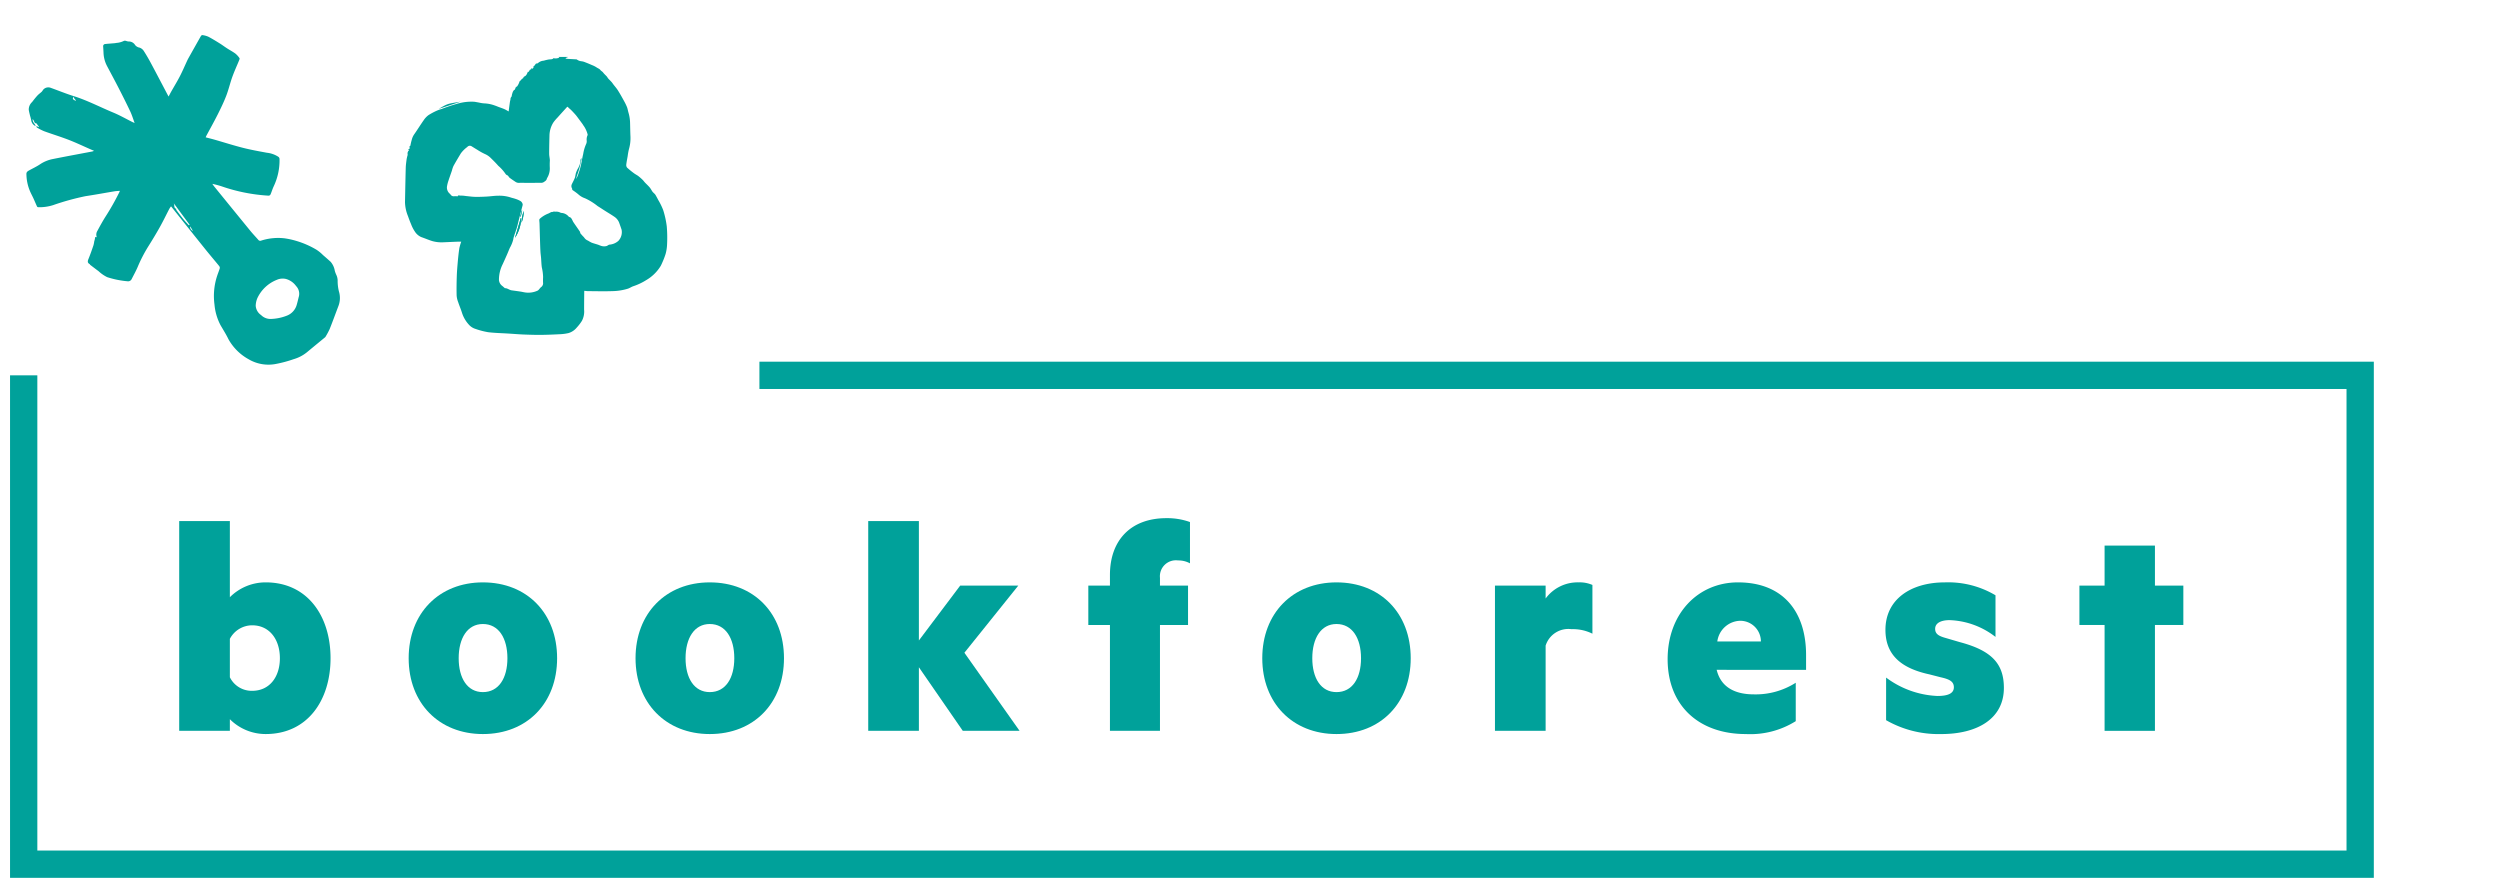
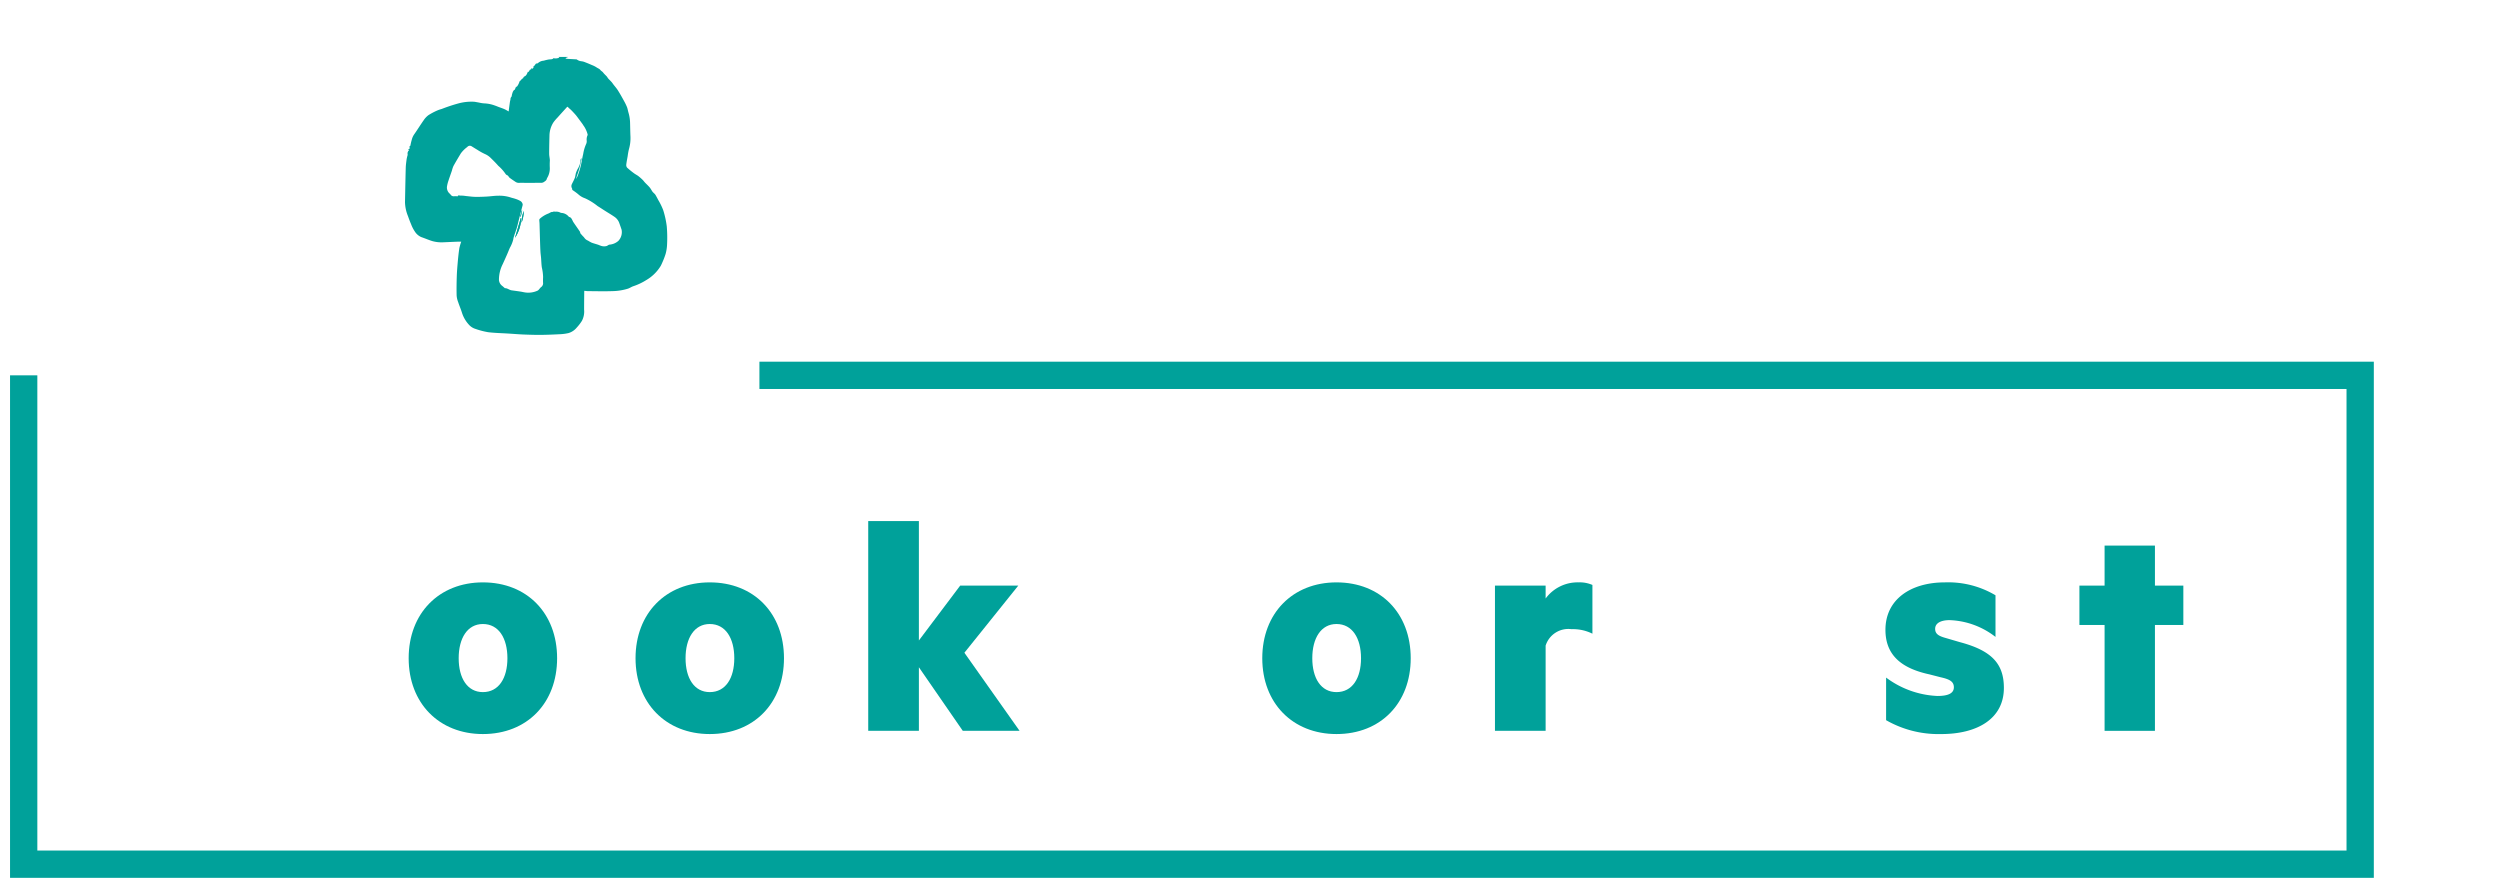
<svg xmlns="http://www.w3.org/2000/svg" viewBox="0 0 246.931 87.424">
  <defs>
    <style>
      .cls-1 {
        fill: #00a19a;
      }

      .cls-2 {
        fill: none;
        stroke: #00a19a;
        stroke-miterlimit: 10;
        stroke-width: 2.696px;
      }
    </style>
  </defs>
  <g id="Livello_2" data-name="Livello 2">
-     <path class="cls-1" d="M8.906,26.156c-.018-.024-.031-.058-.055-.072-.22-.124-.204-.281-.117-.494.183-.446.341-.903.497-1.36A3.048,3.048,0,0,0,9.316,23.79l.028-.055.065-.338.115.038c.012-.022.025-.035.022-.043a.702.702,0,0,1,.077-.594c.247-.465.501-.926.781-1.372A24.673,24.673,0,0,0,11.8,18.958c.012-.026.02-.053.04-.11-.194.017-.367.021-.537.049-.947.157-1.89.334-2.839.476a24.883,24.883,0,0,0-3.213.886,4.431,4.431,0,0,1-1.486.207.15.15,0,0,1-.108-.07c-.12-.262-.229-.529-.349-.791-.113-.247-.246-.486-.352-.737a4.472,4.472,0,0,1-.347-1.69c-.003-.182.122-.267.258-.342.364-.202.746-.378,1.09-.61A3.461,3.461,0,0,1,5.23,15.706c1.27-.254,2.544-.488,3.816-.73a.665.665,0,0,0,.239-.081c-.124-.053-.249-.106-.373-.16-.707-.309-1.405-.643-2.124-.921-.798-.308-1.619-.558-2.424-.851a5.394,5.394,0,0,1-.711-.361c-.034-.018-.044-.08-.066-.122l.038-.023.191.102.032-.035-.254-.345c-.244.02-.193-.286-.376-.411a.684.684,0,0,0,.176.446.667.667,0,0,1,.123.245.748.748,0,0,1-.433-.572,3.282,3.282,0,0,0-.114-.447c-.047-.2-.1-.399-.13-.601a1.009,1.009,0,0,1,.33-.76c.168-.219.337-.438.523-.64.131-.142.295-.254.437-.387a1.518,1.518,0,0,0,.126-.179.668.668,0,0,1,.774-.191c.755.271,1.498.576,2.263.816,1.35.425,2.6,1.085,3.902,1.624.65.269,1.264.623,1.895.938.051.026.106.045.207.087-.152-.408-.262-.781-.426-1.128-.363-.769-.746-1.53-1.134-2.287-.38-.741-.775-1.474-1.165-2.209a3.038,3.038,0,0,1-.347-1.311c-.009-.205-.022-.411-.035-.616a.216.216,0,0,1,.21-.249c.3-.034.602-.051.903-.078.107-.01.213-.037.32-.042a2.06,2.06,0,0,0,.642-.201.433.433,0,0,1,.211.023,1.092,1.092,0,0,0,.21.051.718.718,0,0,1,.659.348.724.724,0,0,0,.441.257.811.811,0,0,1,.402.308c.264.407.507.83.736,1.258.545,1.018,1.079,2.042,1.617,3.063.027.052.057.103.11.2.103-.193.184-.351.271-.506.28-.495.578-.98.839-1.485.259-.5.48-1.02.718-1.531.031-.066.06-.133.095-.197q.63-1.124,1.264-2.245c.028-.049.103-.112.145-.104a2.146,2.146,0,0,1,.588.157c.39.203.765.437,1.14.669.241.149.467.322.704.475.279.18.576.336.843.532a2.155,2.155,0,0,1,.397.442c.027.035,0,.127-.023.184-.228.557-.481,1.104-.685,1.669-.222.617-.367,1.262-.603,1.873-.242.627-.537,1.236-.84,1.838-.363.722-.759,1.427-1.14,2.14a1.187,1.187,0,0,0-.046.121c.302.079.596.15.887.233.929.267,1.85.562,2.786.8.782.199,1.579.342,2.373.489a2.55,2.55,0,0,1,1.147.411.278.278,0,0,1,.098.187,5.974,5.974,0,0,1-.579,2.729c-.108.23-.182.476-.277.712-.045.112-.085.201-.254.198a17.21,17.21,0,0,1-4.613-.922,8.409,8.409,0,0,0-.916-.243c.074.102.144.207.224.304q1.767,2.173,3.538,4.343c.25.305.525.59.784.887a.24.24,0,0,0,.293.067,5.516,5.516,0,0,1,2.322-.219,7.94,7.94,0,0,1,1.169.263,8.68,8.68,0,0,1,1.96.862,3.826,3.826,0,0,1,.641.525q.384.33.76.669a1.812,1.812,0,0,1,.409.891,2.598,2.598,0,0,0,.144.388,1.343,1.343,0,0,1,.136.592,4.365,4.365,0,0,0,.126,1.054,2.2,2.2,0,0,1-.048,1.437c-.287.753-.56,1.513-.859,2.261a7.326,7.326,0,0,1-.415.776.244.244,0,0,1-.06.067c-.601.495-1.203.988-1.802,1.485a3.707,3.707,0,0,1-1.29.665,12.104,12.104,0,0,1-1.687.458,3.848,3.848,0,0,1-2.773-.46,5.075,5.075,0,0,1-1.977-1.97c-.233-.484-.517-.927-.783-1.387a5.37,5.37,0,0,1-.597-2.035,6.366,6.366,0,0,1,.265-2.843c.083-.252.187-.498.261-.753a.291.291,0,0,0-.07-.218c-.446-.547-.905-1.083-1.347-1.633q-1.639-2.04-3.267-4.09c-.037-.046-.075-.091-.136-.164a2.839,2.839,0,0,0-.172.255c-.311.599-.603,1.208-.933,1.796-.365.652-.753,1.293-1.151,1.925a14.245,14.245,0,0,0-1.035,2.007c-.174.407-.39.797-.592,1.192a.388.388,0,0,1-.424.224,8.932,8.932,0,0,1-1.996-.406,3.552,3.552,0,0,1-.857-.593c-.279-.205-.553-.418-.83-.627ZM29.242,28.25a1.84,1.84,0,0,0-1.004-.698,1.429,1.429,0,0,0-.899.089,3.567,3.567,0,0,0-1.932,1.837,2.108,2.108,0,0,0-.15.716,1.212,1.212,0,0,0,.53.925,1.295,1.295,0,0,0,.947.384,4.656,4.656,0,0,0,1.587-.32,1.61,1.61,0,0,0,.977-1.04c.075-.254.137-.513.198-.771A1.101,1.101,0,0,0,29.242,28.25Zm-10.57-6.006.058-.042L17.15,20.061c.12.18-.013.493.252.557.006.056-.002.1.016.124.225.3.448.602.683.894.165.204.348.394.524.589C18.635,22.237,18.656,22.238,18.672,22.244ZM7.273,9.539c-.035.112-.097.217-.071.247a1.032,1.032,0,0,0,.256.167l.044-.065a.612.612,0,0,1-.134-.111A1.341,1.341,0,0,1,7.273,9.539ZM18.797,22.37c-.065.119.051.347.261.45Z" />
    <g>
-       <path class="cls-1" d="M22.704,72.186H17.7V51.467h5.004v7.522a4.988,4.988,0,0,1,3.539-1.467c4.144,0,6.406,3.348,6.406,7.491s-2.263,7.49-6.406,7.49a4.992,4.992,0,0,1-3.539-1.466Zm0-5.291a2.406,2.406,0,0,0,2.2,1.339c1.721,0,2.741-1.371,2.741-3.22s-1.021-3.251-2.741-3.251a2.499,2.499,0,0,0-2.2,1.338Z" />
      <path class="cls-1" d="M47.696,72.504c-4.335,0-7.331-3.059-7.331-7.49s2.996-7.491,7.331-7.491c4.367,0,7.331,3.061,7.331,7.491S52.063,72.504,47.696,72.504Zm0-10.869c-1.53,0-2.391,1.402-2.391,3.379s.86,3.347,2.391,3.347c1.562,0,2.423-1.37,2.423-3.347S49.257,61.635,47.696,61.635Z" />
      <path class="cls-1" d="M70.105,72.504c-4.335,0-7.331-3.059-7.331-7.49s2.996-7.491,7.331-7.491c4.367,0,7.331,3.061,7.331,7.491S74.472,72.504,70.105,72.504Zm0-10.869c-1.53,0-2.391,1.402-2.391,3.379s.86,3.347,2.391,3.347c1.562,0,2.423-1.37,2.423-3.347S71.666,61.635,70.105,61.635Z" />
      <path class="cls-1" d="M100.706,72.186H95.097l-4.336-6.279v6.279H85.757V51.467h5.004v11.794l4.08-5.419h5.738l-5.323,6.63Z" />
-       <path class="cls-1" d="M117.537,55.642a2.393,2.393,0,0,0-1.18-.287,1.58,1.58,0,0,0-1.784,1.721v.766h2.772V61.73h-2.772V72.186H109.632V61.73h-2.136V57.842h2.136V56.79c0-3.443,2.072-5.61,5.578-5.61a6.665,6.665,0,0,1,2.327.383Z" />
      <path class="cls-1" d="M132.009,72.504c-4.335,0-7.331-3.059-7.331-7.49s2.996-7.491,7.331-7.491c4.367,0,7.331,3.061,7.331,7.491S136.376,72.504,132.009,72.504Zm0-10.869c-1.53,0-2.391,1.402-2.391,3.379s.86,3.347,2.391,3.347c1.562,0,2.423-1.37,2.423-3.347S133.571,61.635,132.009,61.635Z" />
      <path class="cls-1" d="M157.287,62.591a4.316,4.316,0,0,0-2.071-.446,2.348,2.348,0,0,0-2.551,1.626v8.415h-5.004V57.842h5.004v1.274a3.916,3.916,0,0,1,3.252-1.594,3.128,3.128,0,0,1,1.37.255Z" />
-       <path class="cls-1" d="M169.56,66.161c.414,1.722,1.816,2.423,3.666,2.423a7.368,7.368,0,0,0,4.144-1.147v3.793a8.447,8.447,0,0,1-4.94,1.274c-4.591,0-7.714-2.772-7.714-7.394,0-4.495,2.996-7.587,6.948-7.587,4.463,0,6.726,2.901,6.726,7.172v1.467Zm.064-2.805h4.304a2.04,2.04,0,0,0-2.072-2.04A2.349,2.349,0,0,0,169.623,63.356Z" />
      <path class="cls-1" d="M186.295,66.926a9.11,9.11,0,0,0,5.068,1.817c.987,0,1.625-.224,1.625-.86,0-.574-.446-.798-1.307-.988l-1.115-.287c-2.647-.574-4.336-1.817-4.336-4.399,0-2.996,2.486-4.686,5.865-4.686a9.126,9.126,0,0,1,5.005,1.275V62.91a7.815,7.815,0,0,0-4.526-1.658c-.86,0-1.435.287-1.435.861,0,.541.414.732,1.115.924l1.308.383c3.123.828,4.366,2.104,4.366,4.526,0,3.06-2.646,4.558-6.184,4.558a10.393,10.393,0,0,1-5.45-1.37Z" />
      <path class="cls-1" d="M212.848,72.186h-4.973V61.73h-2.486V57.842h2.486V53.889h4.973v3.953h2.806V61.73h-2.806Z" />
    </g>
    <polyline class="cls-2" points="75.01 37.073 233.12 37.073 233.12 85.358 2.34 85.358 2.34 37.073" />
    <g id="fJeCFH">
      <g>
        <path class="cls-1" d="M45.191,23.872c-.449.017-.898.039-1.347.057a3.444,3.444,0,0,1-1.124-.11c-.374-.111-.732-.274-1.103-.398a1.429,1.429,0,0,1-.654-.571,3.343,3.343,0,0,1-.357-.701c-.115-.263-.213-.534-.31-.805a3.859,3.859,0,0,1-.293-1.383c.023-1.134.043-2.268.074-3.402.007-.261.047-.52.079-.78.014-.112.043-.222.067-.333a.612.612,0,0,0,.043-.189.422.422,0,0,1,.142-.422l-.098-.067.158-.096-.024-.21c.04-.037.093-.062.095-.091a4.708,4.708,0,0,1,.128-.547,1.63,1.63,0,0,1,.271-.594c.312-.448.599-.914.914-1.36a1.973,1.973,0,0,1,.47-.498,6.557,6.557,0,0,1,.862-.457,3.083,3.083,0,0,1,.436-.149,16.459,16.459,0,0,1,1.636-.545,4.901,4.901,0,0,1,1.587-.17c.165.021.329.057.493.085a2.805,2.805,0,0,0,.482.075,3.374,3.374,0,0,1,1.065.214c.131.042.256.099.385.147.184.069.373.129.553.208.14.061.27.145.419.227.043-.326.082-.625.124-.923.012-.085.037-.169.056-.253a.394.394,0,0,1,.112-.298c.023-.022.011-.079.022-.118a2.601,2.601,0,0,1,.098-.342,1.21,1.21,0,0,1,.146-.214l.03.042.164-.387.022.101a1.667,1.667,0,0,0,.305-.576c.002-.018.041-.03.058-.048.055-.059.109-.119.162-.179.015-.016.028-.049.04-.048.094.006.1-.067.129-.126a.197.197,0,0,1,.094-.087c.202-.084.251-.278.335-.448.005-.01.009-.021.015-.036l.05.053.159-.263.094.019.029-.16c.117.173.145-.017.216-.021L52.666,6.55l.05.017c.03-.036.059-.072.089-.107.058-.067.131-.198.171-.189.095.022.135-.029.193-.066a.908.908,0,0,1,.489-.207.478.478,0,0,0,.105-.021,3.934,3.934,0,0,1,.47-.106c.166-.018.34.013.461-.14.057.064.301.05.553-.025l-.089-.085h.932l.002.018-.223.095.008.044a.493.493,0,0,0,.109.032c.301.018.601.034.902.05a.164.164,0,0,1,.079.011.941.941,0,0,0,.482.182,1.247,1.247,0,0,1,.334.091c.231.089.46.184.687.284a2.351,2.351,0,0,1,.451.227c.127.093.285.129.391.272.062.084.182.133.257.234.106.144.247.261.367.395.051.057.081.133.133.191.11.123.231.235.341.358.064.071.114.154.172.23.151.198.32.385.452.595.209.331.399.674.588,1.018a5.43,5.43,0,0,1,.307.628c.068.172.09.36.144.538a3.826,3.826,0,0,1,.16.984c.014.462.017.925.039,1.387a3.951,3.951,0,0,1-.157,1.274,6.504,6.504,0,0,0-.119.668c-.047.272-.105.542-.135.815a.418.418,0,0,0,.074.31,7.638,7.638,0,0,0,.683.559c.14.105.302.182.441.288a4.877,4.877,0,0,1,.422.372c.082.079.146.177.224.26.153.161.321.31.464.48.108.128.181.284.279.421a1.772,1.772,0,0,0,.171.176.823.823,0,0,1,.124.143q.144.25.276.507a6.436,6.436,0,0,1,.486.994,8.825,8.825,0,0,1,.354,1.616,13.174,13.174,0,0,1,.029,1.779,4.07,4.07,0,0,1-.145.936,7.716,7.716,0,0,1-.337.874c-.042.104-.093.205-.145.306a4.057,4.057,0,0,1-1.444,1.411,5.788,5.788,0,0,1-1.29.605c-.173.064-.33.175-.504.233a5.507,5.507,0,0,1-1.538.243c-.797.029-1.597.006-2.395.002-.123-.001-.246-.021-.373-.033-.005.046-.011.072-.011.099-.005.586-.011,1.171-.013,1.757a1.974,1.974,0,0,1-.218,1.114,4.447,4.447,0,0,1-.515.668,1.65,1.65,0,0,1-.813.538,4.544,4.544,0,0,1-.72.105c-.652.034-1.305.064-1.958.071-.58.006-1.16-.012-1.739-.035-.507-.02-1.014-.064-1.521-.095-.665-.042-1.334-.052-1.995-.134a7.401,7.401,0,0,1-1.244-.324,1.425,1.425,0,0,1-.669-.433,3.15,3.15,0,0,1-.666-1.147c-.109-.361-.263-.708-.381-1.067a2.297,2.297,0,0,1-.151-.642c-.015-.63-.007-1.262.014-1.892.016-.495.058-.991.102-1.485.039-.438.086-.876.152-1.311a5.025,5.025,0,0,1,.186-.638C45.449,23.871,45.32,23.867,45.191,23.872Zm.279-4.553a3.291,3.291,0,0,1,.54.042c.302.029.604.075.906.082.383.009.767-.007,1.149-.027s.762-.084,1.143-.084a3.601,3.601,0,0,1,1.22.168c.145.051.298.078.443.129a2.464,2.464,0,0,1,.517.218.479.479,0,0,1,.238.339.215.215,0,0,1-.003.075c-.127.493-.256.986-.383,1.479-.065.254-.118.511-.193.762-.079.265-.178.524-.263.788a2.143,2.143,0,0,0-.088.355,3.165,3.165,0,0,1-.334.829c-.1.227-.189.458-.289.685q-.209.475-.426.946a3.402,3.402,0,0,0-.364,1.554.811.811,0,0,0,.339.592c.07.056.135.117.203.175.017.014.035.039.052.038.244-.005.426.18.656.213.293.041.586.079.878.124.166.025.33.071.497.09a2.167,2.167,0,0,0,1.188-.183c.144-.068.224-.262.362-.356a.472.472,0,0,0,.177-.468c-.002-.173-.002-.346.008-.518a4.654,4.654,0,0,0-.125-.951c-.046-.319-.051-.644-.078-.966-.016-.191-.046-.38-.057-.571-.018-.315-.029-.631-.039-.947-.019-.622-.035-1.245-.054-1.867-.004-.115-.023-.23-.023-.345a.183.183,0,0,1,.055-.116,2.758,2.758,0,0,1,.867-.523c.144-.064.272-.184.451-.14.005.001.021-.04.03-.057.051.009.107.021.164.026a.947.947,0,0,1,.541.103.118.118,0,0,0,.064.017,1.014,1.014,0,0,1,.749.385.096.096,0,0,0,.048.021c.202.048.246.234.333.381.016.027.021.06.038.086.098.146.198.291.298.435.129.187.262.373.386.563.024.037.006.103.032.137.079.103.169.198.255.295a1.01,1.01,0,0,1,.145.162.749.749,0,0,0,.352.271,3.248,3.248,0,0,0,.361.202c.204.078.417.131.625.199.097.032.189.079.286.11a.949.949,0,0,0,.58.021.999.999,0,0,0,.145-.082.352.352,0,0,1,.122-.05,1.514,1.514,0,0,0,.883-.372,1.261,1.261,0,0,0,.319-1.107c-.077-.234-.16-.466-.243-.698a1.252,1.252,0,0,0-.498-.596c-.29-.2-.595-.377-.892-.566-.244-.155-.483-.317-.73-.467a5.872,5.872,0,0,0-1.251-.775,1.869,1.869,0,0,1-.687-.413,6.865,6.865,0,0,0-.569-.413.549.549,0,0,0-.023-.147.435.435,0,0,1-.03-.399c.097-.212.217-.415.299-.633.061-.159.066-.339.117-.502a3.178,3.178,0,0,1,.179-.41,1.974,1.974,0,0,0,.272-.744.736.736,0,0,1-.004-.121,1.099,1.099,0,0,1,.06-.156l.053.02c-.078.34-.142.684-.238,1.018s-.225.657-.315.998a2.457,2.457,0,0,0,.175-.338c.105-.306.21-.614.286-.929.095-.394.147-.799.245-1.192a3.872,3.872,0,0,1,.287-.989.634.634,0,0,0,.058-.37.986.986,0,0,1,.088-.504.145.145,0,0,0,.004-.094,2.697,2.697,0,0,0-.363-.805c-.058-.072-.1-.156-.154-.231-.133-.182-.268-.363-.403-.544-.085-.113-.166-.23-.259-.337-.139-.159-.283-.313-.431-.463-.102-.104-.224-.189-.32-.298-.061-.068-.086-.037-.126.007-.309.343-.62.684-.927,1.028a3.88,3.88,0,0,0-.406.485,2.509,2.509,0,0,0-.378,1.295c-.015.594-.03,1.189-.029,1.783,0,.216.059.432.068.649a6.733,6.733,0,0,0-.006.742,1.793,1.793,0,0,1-.262,1.002.33.33,0,0,0-.028.062c-.037.197-.208.277-.348.37a.58.58,0,0,1-.298.045c-.498.005-.997.004-1.495.004-.195,0-.391-.009-.586.001a.594.594,0,0,1-.383-.106c-.189-.13-.384-.253-.565-.394-.085-.066-.129-.198-.219-.243a.381.381,0,0,1-.201-.161,4.144,4.144,0,0,0-.705-.783c-.225-.259-.47-.503-.716-.743a1.87,1.87,0,0,0-.605-.419,6.026,6.026,0,0,1-.758-.423c-.186-.109-.368-.225-.551-.339a.326.326,0,0,0-.434.072,2.938,2.938,0,0,0-.63.623c-.25.415-.5.831-.734,1.255a2.85,2.85,0,0,0-.153.461c-.113.331-.234.659-.341.992a3.386,3.386,0,0,0-.145.578.796.796,0,0,0,.27.695.777.777,0,0,1,.084.087.364.364,0,0,0,.384.169,1.447,1.447,0,0,1,.318.015C45.244,19.236,45.387,19.325,45.47,19.319Z" />
-         <path class="cls-1" d="M43.328,10.759l2.229-.738.007.006c-.076.013-.151.025-.227.039-.323.058-.648.103-.967.179a2.367,2.367,0,0,0-.498.203C43.696,10.536,43.528,10.643,43.328,10.759Z" />
        <path class="cls-1" d="M50.866,23.494a3.665,3.665,0,0,0,.608-1.948l-.038-.007Zm.645-1.485a3.446,3.446,0,0,0,.226-1.172A3.364,3.364,0,0,0,51.511,22.009Zm-.127-.623.056.013.134-.605-.042.001Z" />
        <path class="cls-1" d="M51.437,21.539l-.57,1.955a3.665,3.665,0,0,0,.608-1.948Z" />
        <path class="cls-1" d="M51.737,20.837a3.364,3.364,0,0,0-.226,1.172A3.446,3.446,0,0,0,51.737,20.837Z" />
        <path class="cls-1" d="M51.533,20.795l-.148.591.056.013.134-.605Z" />
      </g>
    </g>
  </g>
</svg>